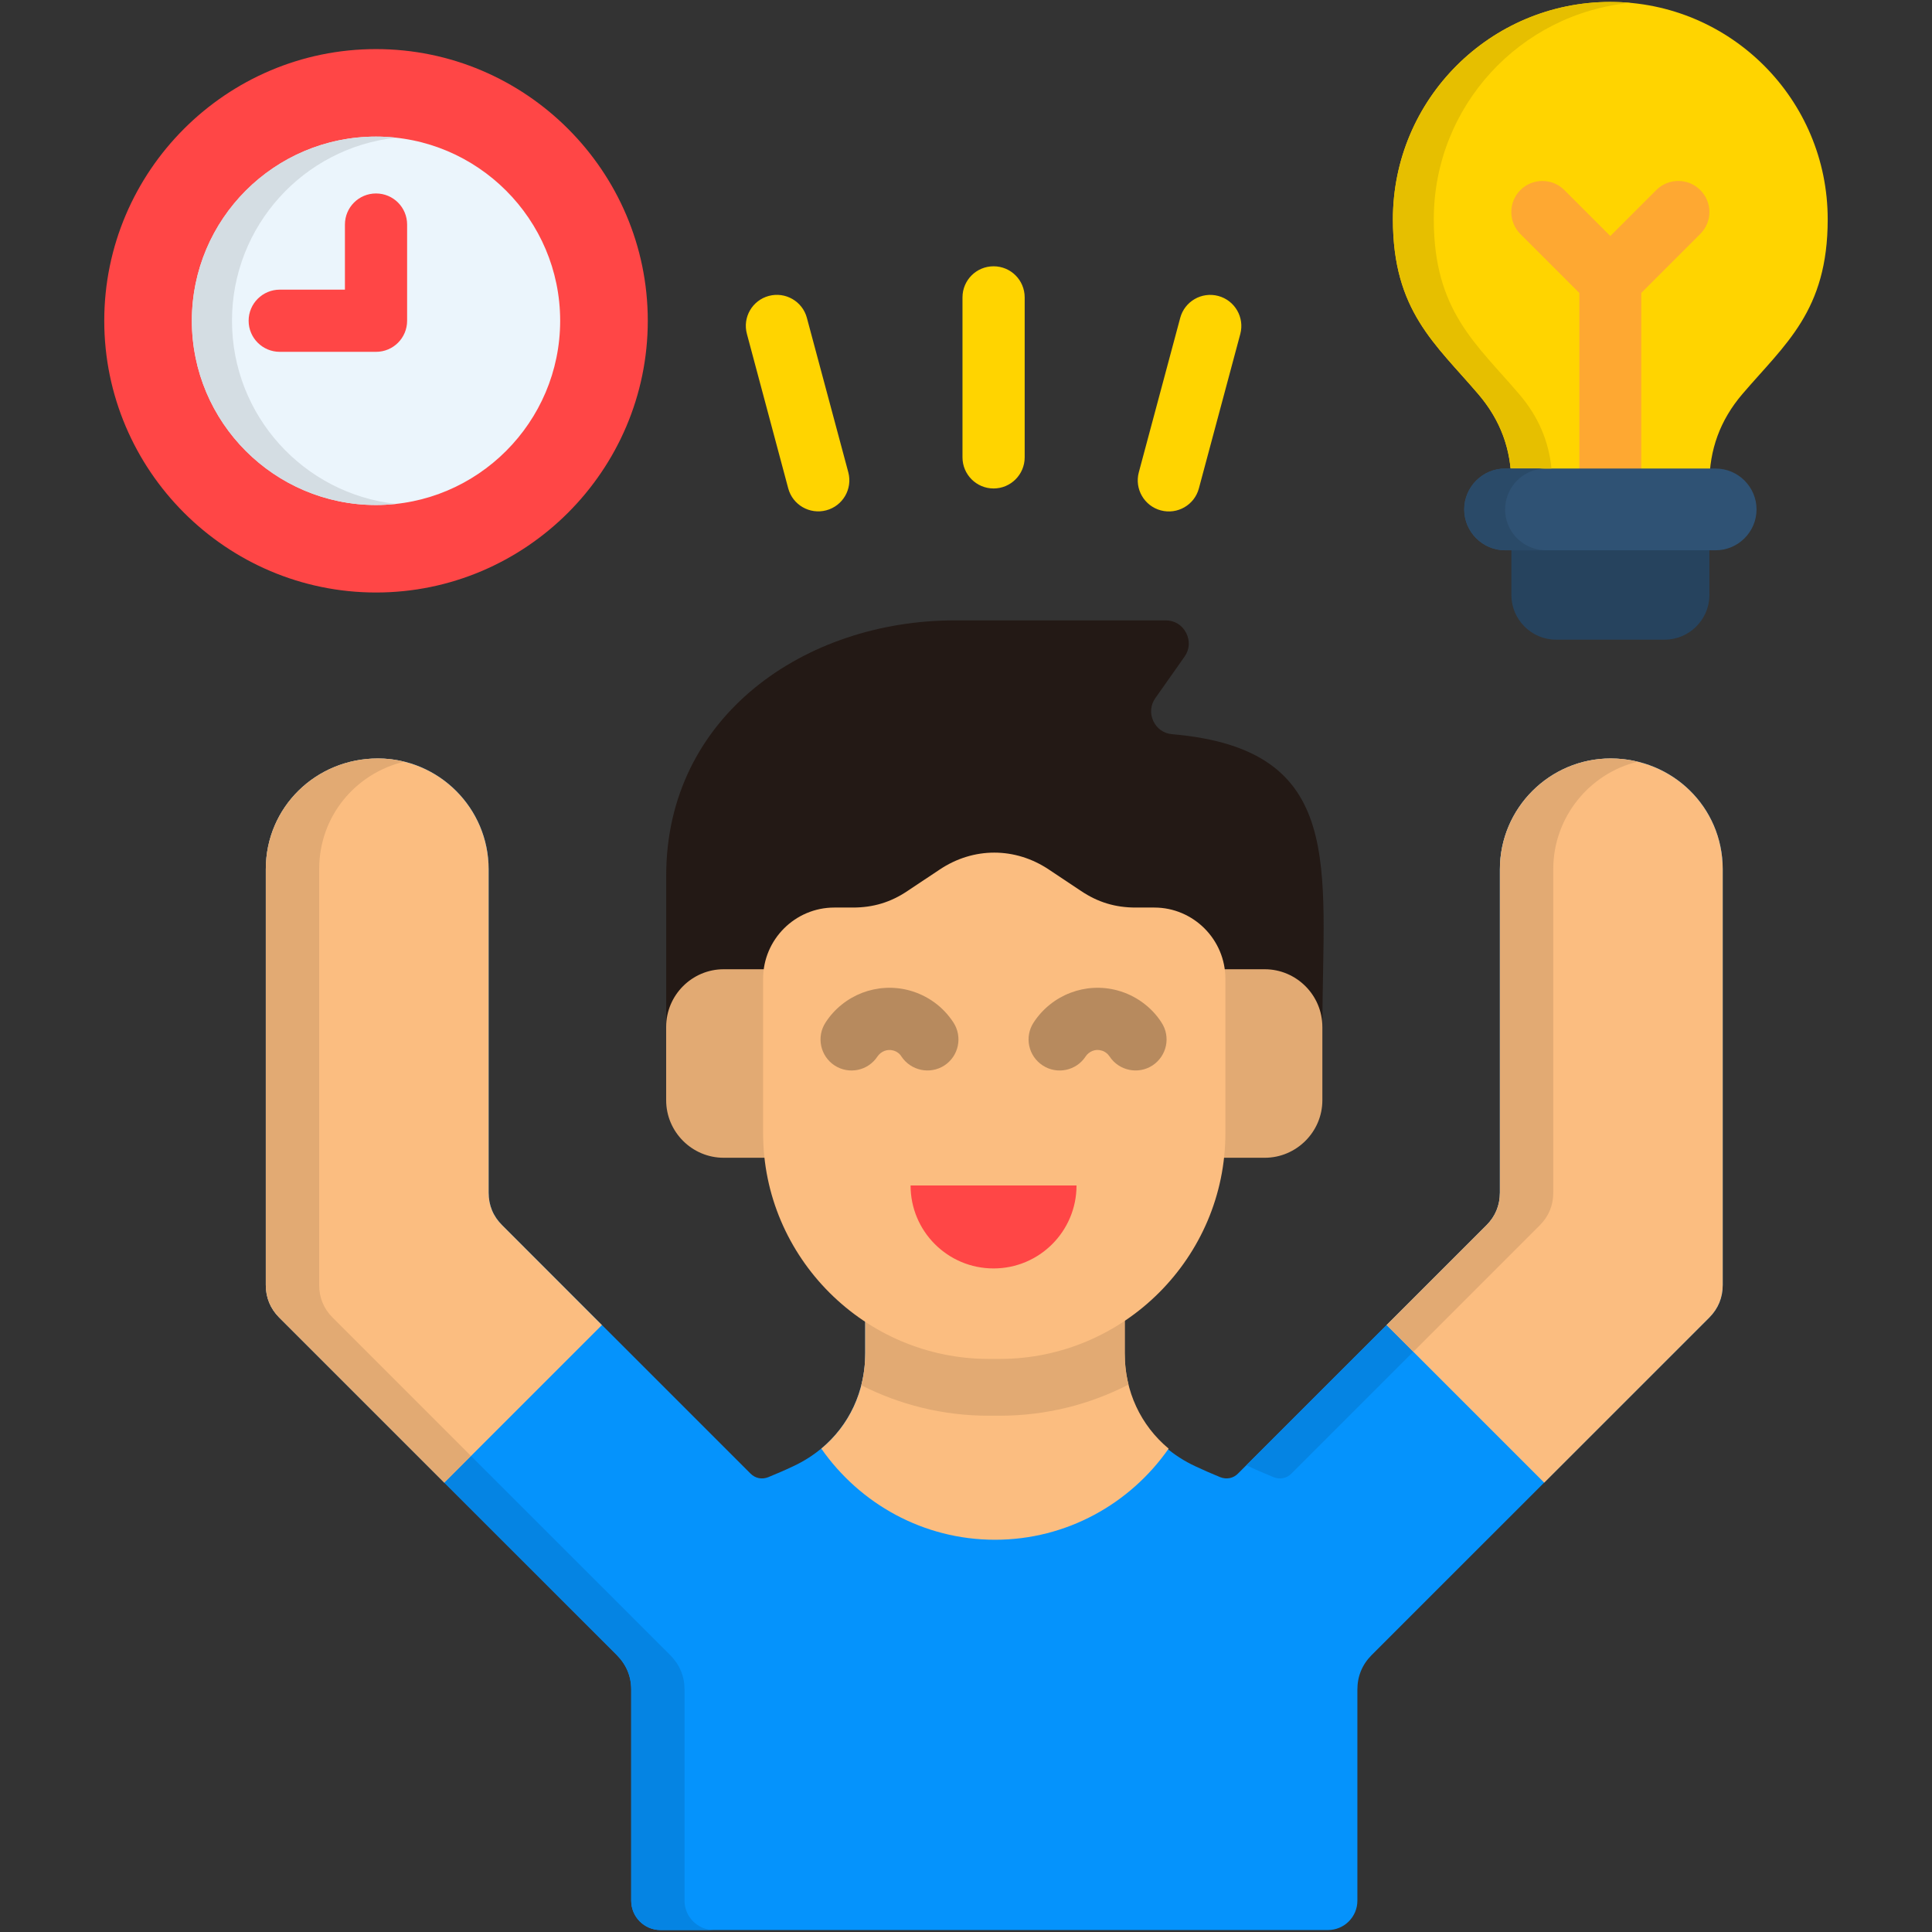
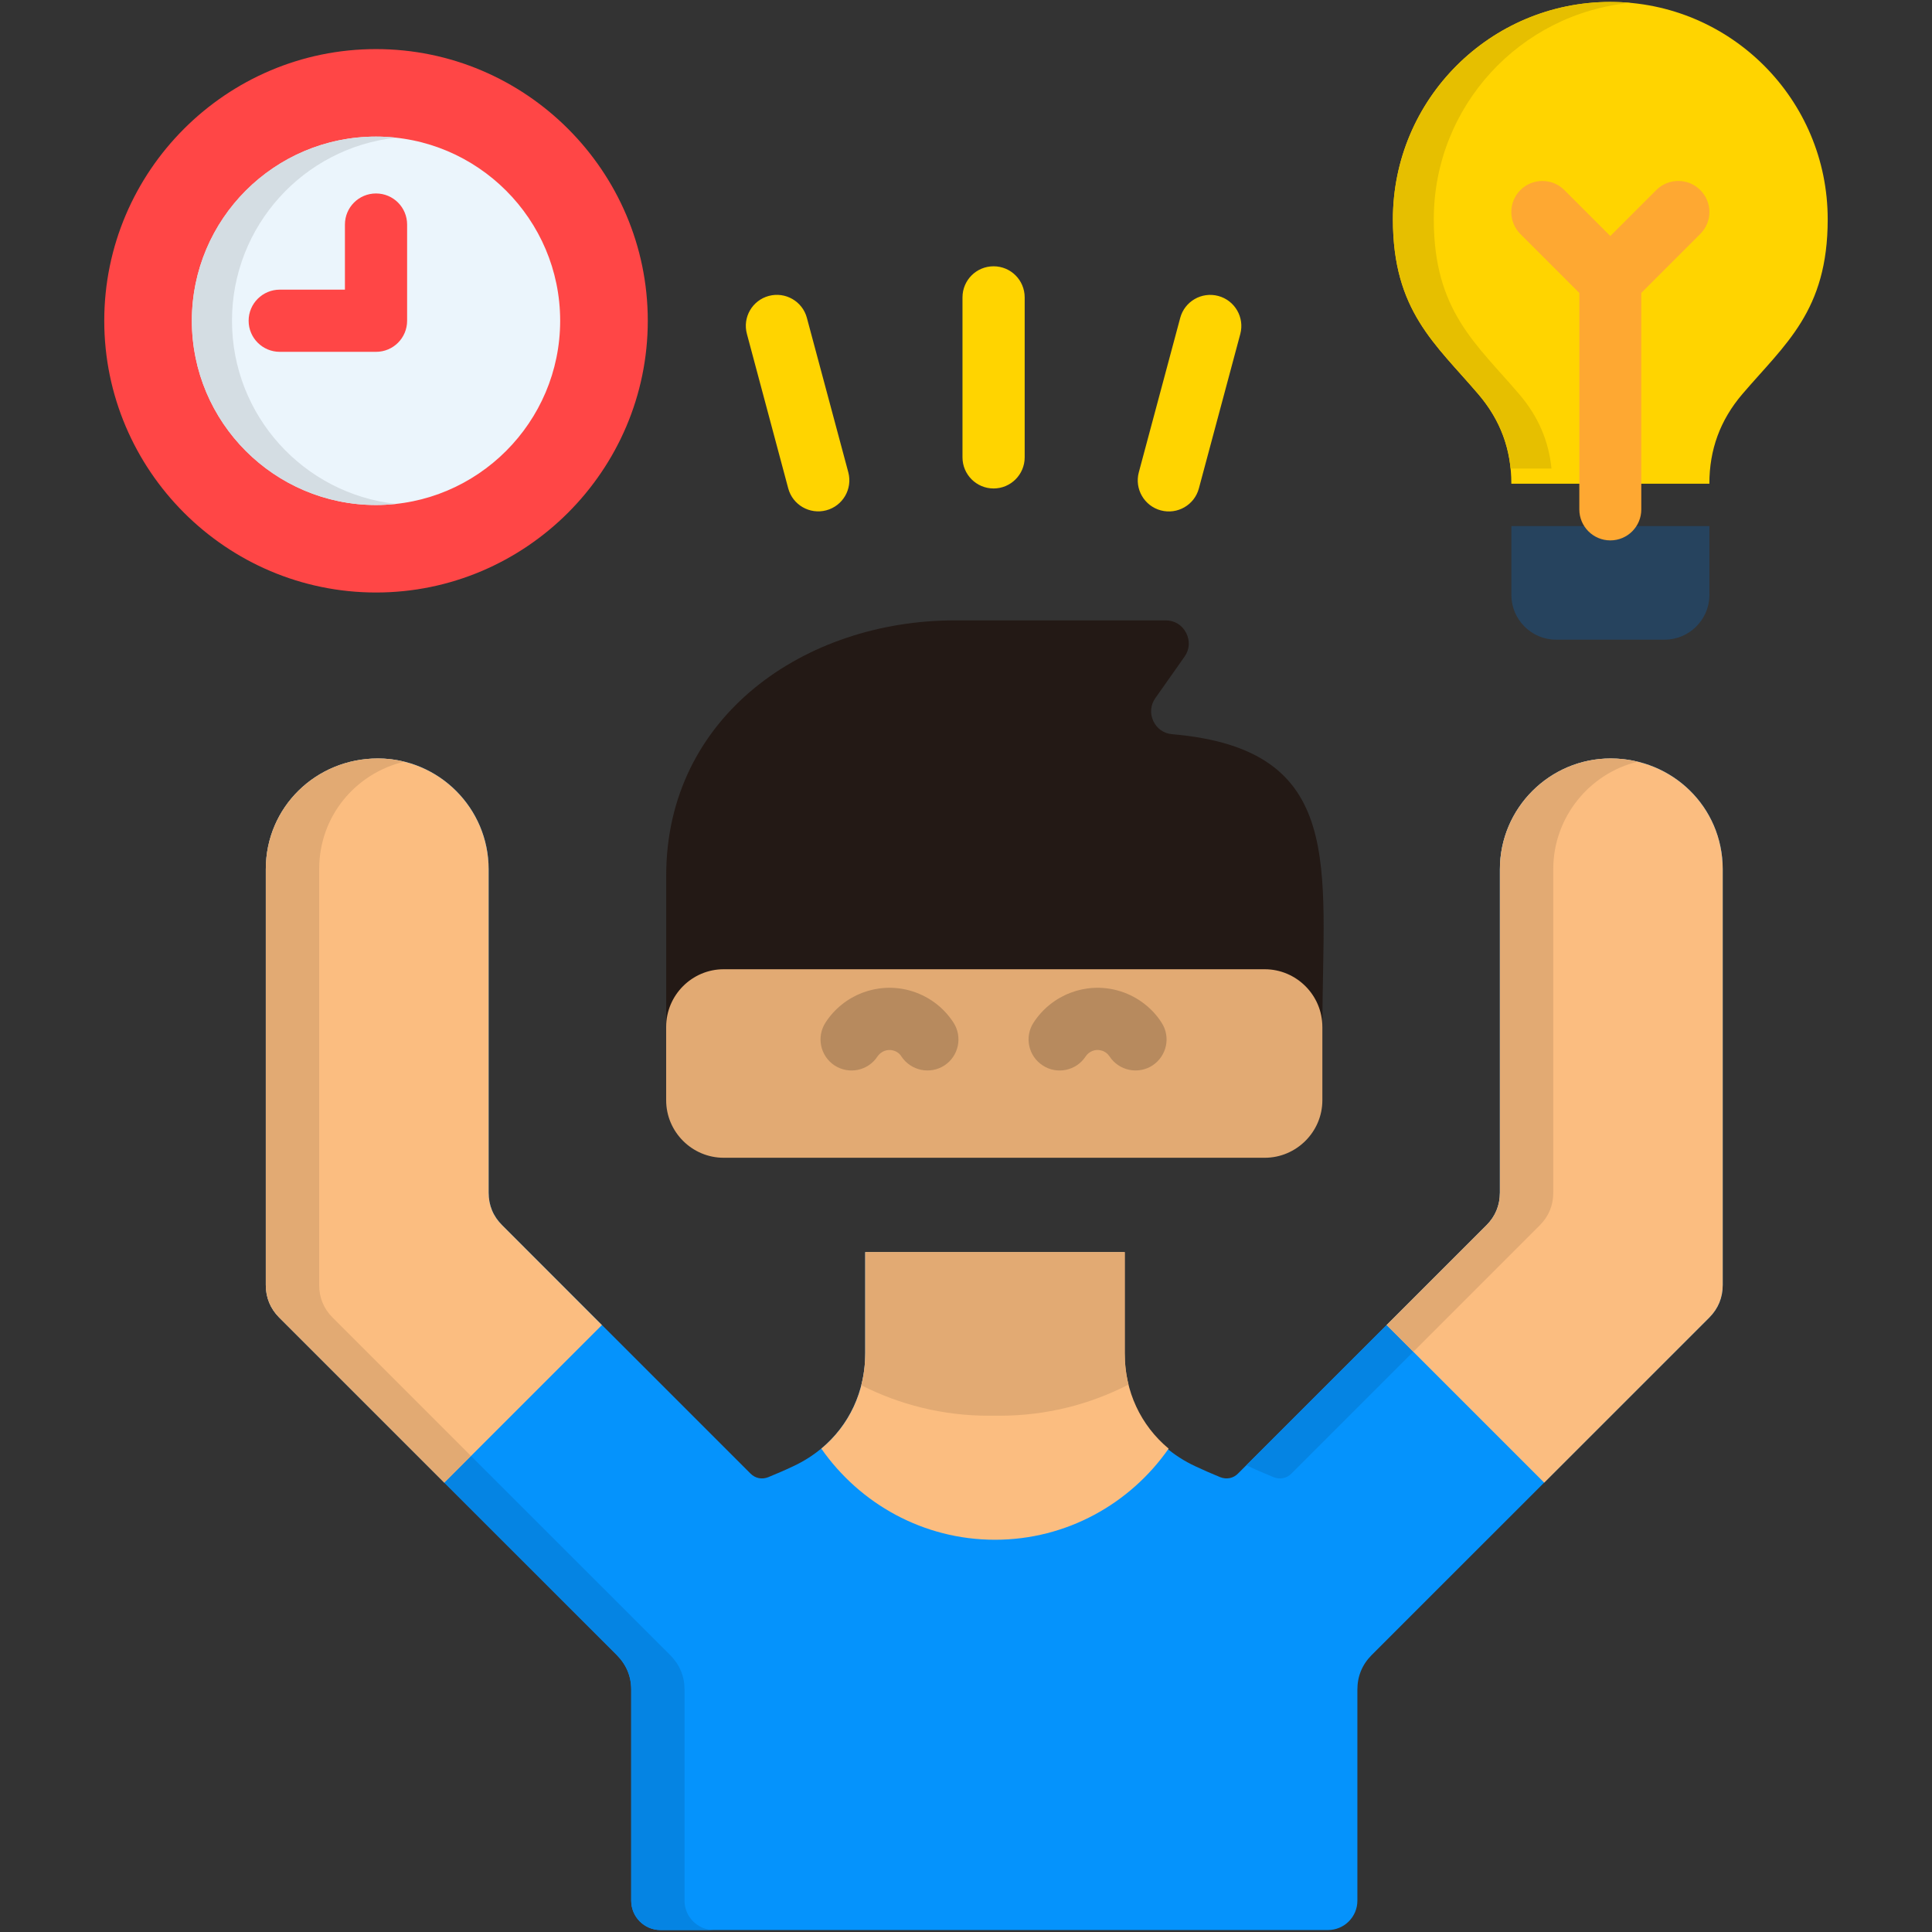
<svg xmlns="http://www.w3.org/2000/svg" id="Layer_1" enable-background="new 0 0 512 512" viewBox="0 0 512 512">
  <rect x="0" y="0" width="512" height="512" fill="#333333" stroke="none" />
  <g>
    <g clip-rule="evenodd" fill-rule="evenodd">
      <path d="m167.28 503.72v-55.95c0-3.53-1.29-6.6-3.8-9.14l-89.48-89.46c-2.37-2.39-3.56-5.29-3.56-8.64v-110.18c0-16.47 13.32-29.35 29.7-29.35 16.18 0 29.35 13.17 29.35 29.35v85.71c0 3.36 1.2 6.28 3.59 8.64l65.82 65.82c1.26 1.26 3.01 1.61 4.67.96 2.25-.93 4.47-1.87 6.6-2.89 11.94-5.55 19.13-16.82 19.13-29.99v-26.78h34.2 34.17v26.78c0 13.17 7.18 24.44 19.13 29.99 2.16 1.02 4.35 1.96 6.6 2.89 1.66.64 3.45.29 4.67-.96l65.85-65.82c2.37-2.37 3.56-5.29 3.56-8.64v-85.71c0-16.18 13.2-29.35 29.35-29.35 16.38 0 29.7 12.88 29.7 29.35v110.18c0 3.36-1.2 6.25-3.56 8.64l-89.48 89.45c-2.51 2.54-3.77 5.61-3.77 9.14v55.95c0 4.29-3.5 7.77-7.8 7.77h-88.43-88.46c-4.27.01-7.75-3.47-7.75-7.76z" fill="#0593fc" />
      <path d="m217.66 383.9c7.39-6.16 11.65-15.16 11.65-25.29v-26.78h68.74v26.78c0 10.13 4.26 19.13 11.65 25.29-10.16 14.57-27.01 24.15-46.02 24.15s-35.86-9.58-46.02-24.15z" fill="#fbbd80" />
      <path d="m228.26 367.1c.67-2.72 1.05-5.55 1.05-8.5v-26.78h68.77v26.78c0 2.89.32 5.67.99 8.32-10.25 5.29-21.84 8.26-34.14 8.26h-2.89c-12.14.01-23.62-2.91-33.78-8.08z" fill="#e2aa73" />
      <path d="m409.23 392.92 43.75-43.75c2.37-2.39 3.56-5.29 3.56-8.64v-110.18c0-16.47-13.32-29.35-29.7-29.35-16.15 0-29.35 13.17-29.35 29.35v85.71c0 3.36-1.2 6.28-3.56 8.64l-26.46 26.46z" fill="#fbbd80" />
      <path d="m176.54 272.13h173.91c0-42.23 6.63-73.53-39.8-77.56-2.25-.18-4.06-1.46-5.02-3.5-.93-2.04-.73-4.23.55-6.07l7.74-10.98c1.34-1.9 1.49-4.23.41-6.31-1.05-2.07-3.07-3.3-5.4-3.3h-55.95c-39.48 0-76.43 25.23-76.43 67.66v40.06z" fill="#231915" />
      <path d="m191.78 256.86h143.39c8.38 0 15.27 6.86 15.27 15.27v19.45c0 8.38-6.89 15.24-15.27 15.24h-143.39c-8.38 0-15.24-6.86-15.24-15.24v-19.45c0-8.41 6.86-15.27 15.24-15.27z" fill="#e2aa73" />
-       <path d="m277.99 230.46 8.47 5.64c4.47 3.01 9.11 4.41 14.48 4.41h4.96c10.37 0 18.84 8.47 18.84 18.87v40.94c0 32.88-26.9 59.81-59.81 59.81h-2.89c-32.88 0-59.81-26.93-59.81-59.81v-40.94c0-10.4 8.47-18.87 18.87-18.87h4.94c5.37 0 10.02-1.4 14.48-4.41l8.47-5.64c8.97-6.01 20.03-6.01 29 0z" fill="#fbbd80" />
      <path d="m117.75 392.92-43.75-43.75c-2.37-2.39-3.56-5.29-3.56-8.64v-110.18c0-16.47 13.32-29.35 29.7-29.35 16.18 0 29.35 13.17 29.35 29.35v85.71c0 3.36 1.2 6.28 3.59 8.64l26.43 26.46z" fill="#fbbd80" />
      <path d="m117.75 392.92 45.73 45.7c2.51 2.54 3.8 5.61 3.8 9.14v55.95c0 4.29 3.48 7.77 7.77 7.77h14.16c-4.29 0-7.8-3.48-7.8-7.77v-55.95c0-3.53-1.28-6.6-3.8-9.14l-52.8-52.77z" fill="#0584e3" />
      <path d="m117.75 392.92 7.07-7.07-36.68-36.68c-2.37-2.39-3.56-5.29-3.56-8.64v-110.18c0-14.02 9.61-25.41 22.54-28.5-2.22-.55-4.58-.85-6.98-.85-16.38 0-29.7 12.88-29.7 29.35v110.18c0 3.36 1.2 6.25 3.56 8.64z" fill="#e2aa73" />
      <path d="m367.47 351.16-37.15 37.15c.2.09.41.2.61.29 2.16 1.02 4.38 1.96 6.63 2.89 1.64.64 3.42.29 4.67-.96l32.3-32.3z" fill="#0584e3" />
      <path d="m367.47 351.16 7.07 7.07 33.53-33.53c2.37-2.37 3.56-5.29 3.56-8.64v-85.71c0-13.75 9.55-25.38 22.37-28.5-2.28-.55-4.7-.85-7.15-.85-16.15 0-29.35 13.17-29.35 29.35v85.71c0 3.36-1.2 6.28-3.56 8.64z" fill="#e2aa73" />
-       <path d="m285.29 314.16c0 12.15-9.84 21.99-21.99 21.99s-21.99-9.84-21.99-21.99z" fill="#ff4646" />
    </g>
    <path d="m232.55 279.96c-2.48 3.8-7.56 4.88-11.39 2.39-3.8-2.51-4.85-7.59-2.37-11.39 2.34-3.62 5.78-6.34 9.72-7.86 3.85-1.46 8.18-1.78 12.44-.64 2.45.67 4.7 1.75 6.66 3.18 2.02 1.46 3.71 3.27 5.05 5.32 2.48 3.8 1.43 8.88-2.37 11.39-3.83 2.48-8.91 1.4-11.42-2.39-.23-.38-.55-.73-.93-.99-.35-.26-.79-.47-1.23-.58-.82-.23-1.61-.15-2.34.12-.71.28-1.35.78-1.82 1.45zm55.16 0c-2.48 3.8-7.59 4.88-11.39 2.39-3.83-2.51-4.88-7.59-2.39-11.39 2.37-3.62 5.78-6.34 9.75-7.86 3.83-1.46 8.15-1.78 12.41-.64 2.48.67 4.7 1.75 6.66 3.18 2.02 1.46 3.74 3.27 5.05 5.32 2.51 3.8 1.43 8.88-2.37 11.39-3.8 2.48-8.91 1.4-11.39-2.39-.26-.38-.58-.73-.96-.99-.35-.26-.76-.47-1.23-.58-.79-.23-1.61-.18-2.34.12-.71.28-1.36.78-1.8 1.45z" fill="#b78a5e" />
    <path clip-rule="evenodd" d="m453.01 139.41h-52.48v18.28c0 6.48 5.32 11.83 11.83 11.83h28.79c6.51 0 11.86-5.34 11.86-11.83z" fill="#26435e" fill-rule="evenodd" />
    <path clip-rule="evenodd" d="m426.75.51c-31.8 0-57.62 25.79-57.62 57.62 0 24.27 11.27 33 22.63 46.32 5.9 6.89 8.76 14.69 8.76 23.74h52.48c0-9.05 2.86-16.85 8.73-23.74 11.39-13.32 22.63-22.05 22.63-46.32.01-31.83-25.78-57.62-57.61-57.62z" fill="#ffd400" fill-rule="evenodd" />
    <path clip-rule="evenodd" d="m99.65 157.02c39.66 0 72.02-32.36 72.02-72.02s-32.36-71.99-72.02-71.99-72.02 32.33-72.02 71.99c0 39.66 32.36 72.02 72.02 72.02z" fill="#ff4646" fill-rule="evenodd" />
    <path clip-rule="evenodd" d="m99.65 133.83c26.87 0 48.8-21.93 48.8-48.83 0-26.87-21.93-48.8-48.8-48.8-26.9 0-48.8 21.93-48.8 48.8 0 26.9 21.9 48.83 48.8 48.83z" fill="#ebf5fc" fill-rule="evenodd" />
    <path d="m91.41 59.51c0-4.56 3.68-8.24 8.24-8.24s8.24 3.68 8.24 8.24v25.49c0 4.56-3.68 8.24-8.24 8.24h-25.5c-4.56 0-8.26-3.68-8.26-8.24s3.71-8.24 8.26-8.24h17.26z" fill="#ff4646" />
    <path d="m255.07 78.81c0-4.56 3.68-8.24 8.24-8.24s8.24 3.68 8.24 8.24v42.4c0 4.53-3.68 8.24-8.24 8.24s-8.24-3.71-8.24-8.24zm-57.13 9.69c-1.2-4.41 1.43-8.91 5.81-10.08s8.91 1.43 10.08 5.81l10.98 40.94c1.17 4.41-1.46 8.91-5.84 10.07-4.38 1.17-8.91-1.43-10.08-5.81zm114.83-4.26c1.17-4.38 5.69-6.98 10.08-5.81 4.38 1.17 7.01 5.67 5.84 10.08l-10.98 40.94c-1.17 4.38-5.69 6.98-10.08 5.81-4.38-1.17-7.01-5.67-5.84-10.07z" fill="#ffd400" />
    <path d="m438.93 50.36c3.24-3.21 8.44-3.21 11.65 0 3.24 3.21 3.24 8.44 0 11.65l-15.62 15.62v57.37c0 4.53-3.65 8.21-8.21 8.21-4.53 0-8.21-3.68-8.21-8.21v-57.36l-15.62-15.62c-3.21-3.21-3.21-8.44 0-11.65s8.44-3.21 11.65 0l12.18 12.18z" fill="#fea832" />
-     <path clip-rule="evenodd" d="m454.67 145.83h-55.81c-5.96 0-10.83-4.88-10.83-10.83 0-5.96 4.88-10.83 10.83-10.83h55.81c5.96 0 10.83 4.88 10.83 10.83 0 5.95-4.87 10.83-10.83 10.83z" fill="#2f5274" fill-rule="evenodd" />
    <path clip-rule="evenodd" d="m411.16 124.16c-.73-7.36-3.56-13.87-8.56-19.71-11.36-13.32-22.63-22.05-22.63-46.32 0-29.99 22.92-54.64 52.22-57.38-1.78-.15-3.59-.23-5.43-.23-31.8 0-57.62 25.79-57.62 57.62 0 24.27 11.27 33 22.63 46.32 4.99 5.84 7.83 12.35 8.56 19.71h9.37 1.46z" fill="#e6bf00" fill-rule="evenodd" />
-     <path clip-rule="evenodd" d="m409.7 124.16h-9.37-1.46c-5.96 0-10.83 4.88-10.83 10.83 0 5.96 4.88 10.83 10.83 10.83h1.66 9.17c-3.85 0-7.24-2.02-9.17-5.05-1.05-1.69-1.66-3.65-1.66-5.78 0-2.57.91-4.94 2.42-6.8 1.98-2.45 5.02-4.03 8.41-4.03z" fill="#2a4a68" fill-rule="evenodd" />
    <path clip-rule="evenodd" d="m104.96 133.54c-24.44-2.66-43.48-23.37-43.48-48.54 0-25.14 19.04-45.88 43.48-48.51-1.75-.2-3.53-.29-5.32-.29-26.95 0-48.8 21.84-48.8 48.8 0 26.95 21.84 48.83 48.8 48.83 1.79 0 3.57-.12 5.32-.29z" fill="#d4dde3" fill-rule="evenodd" />
  </g>
</svg>